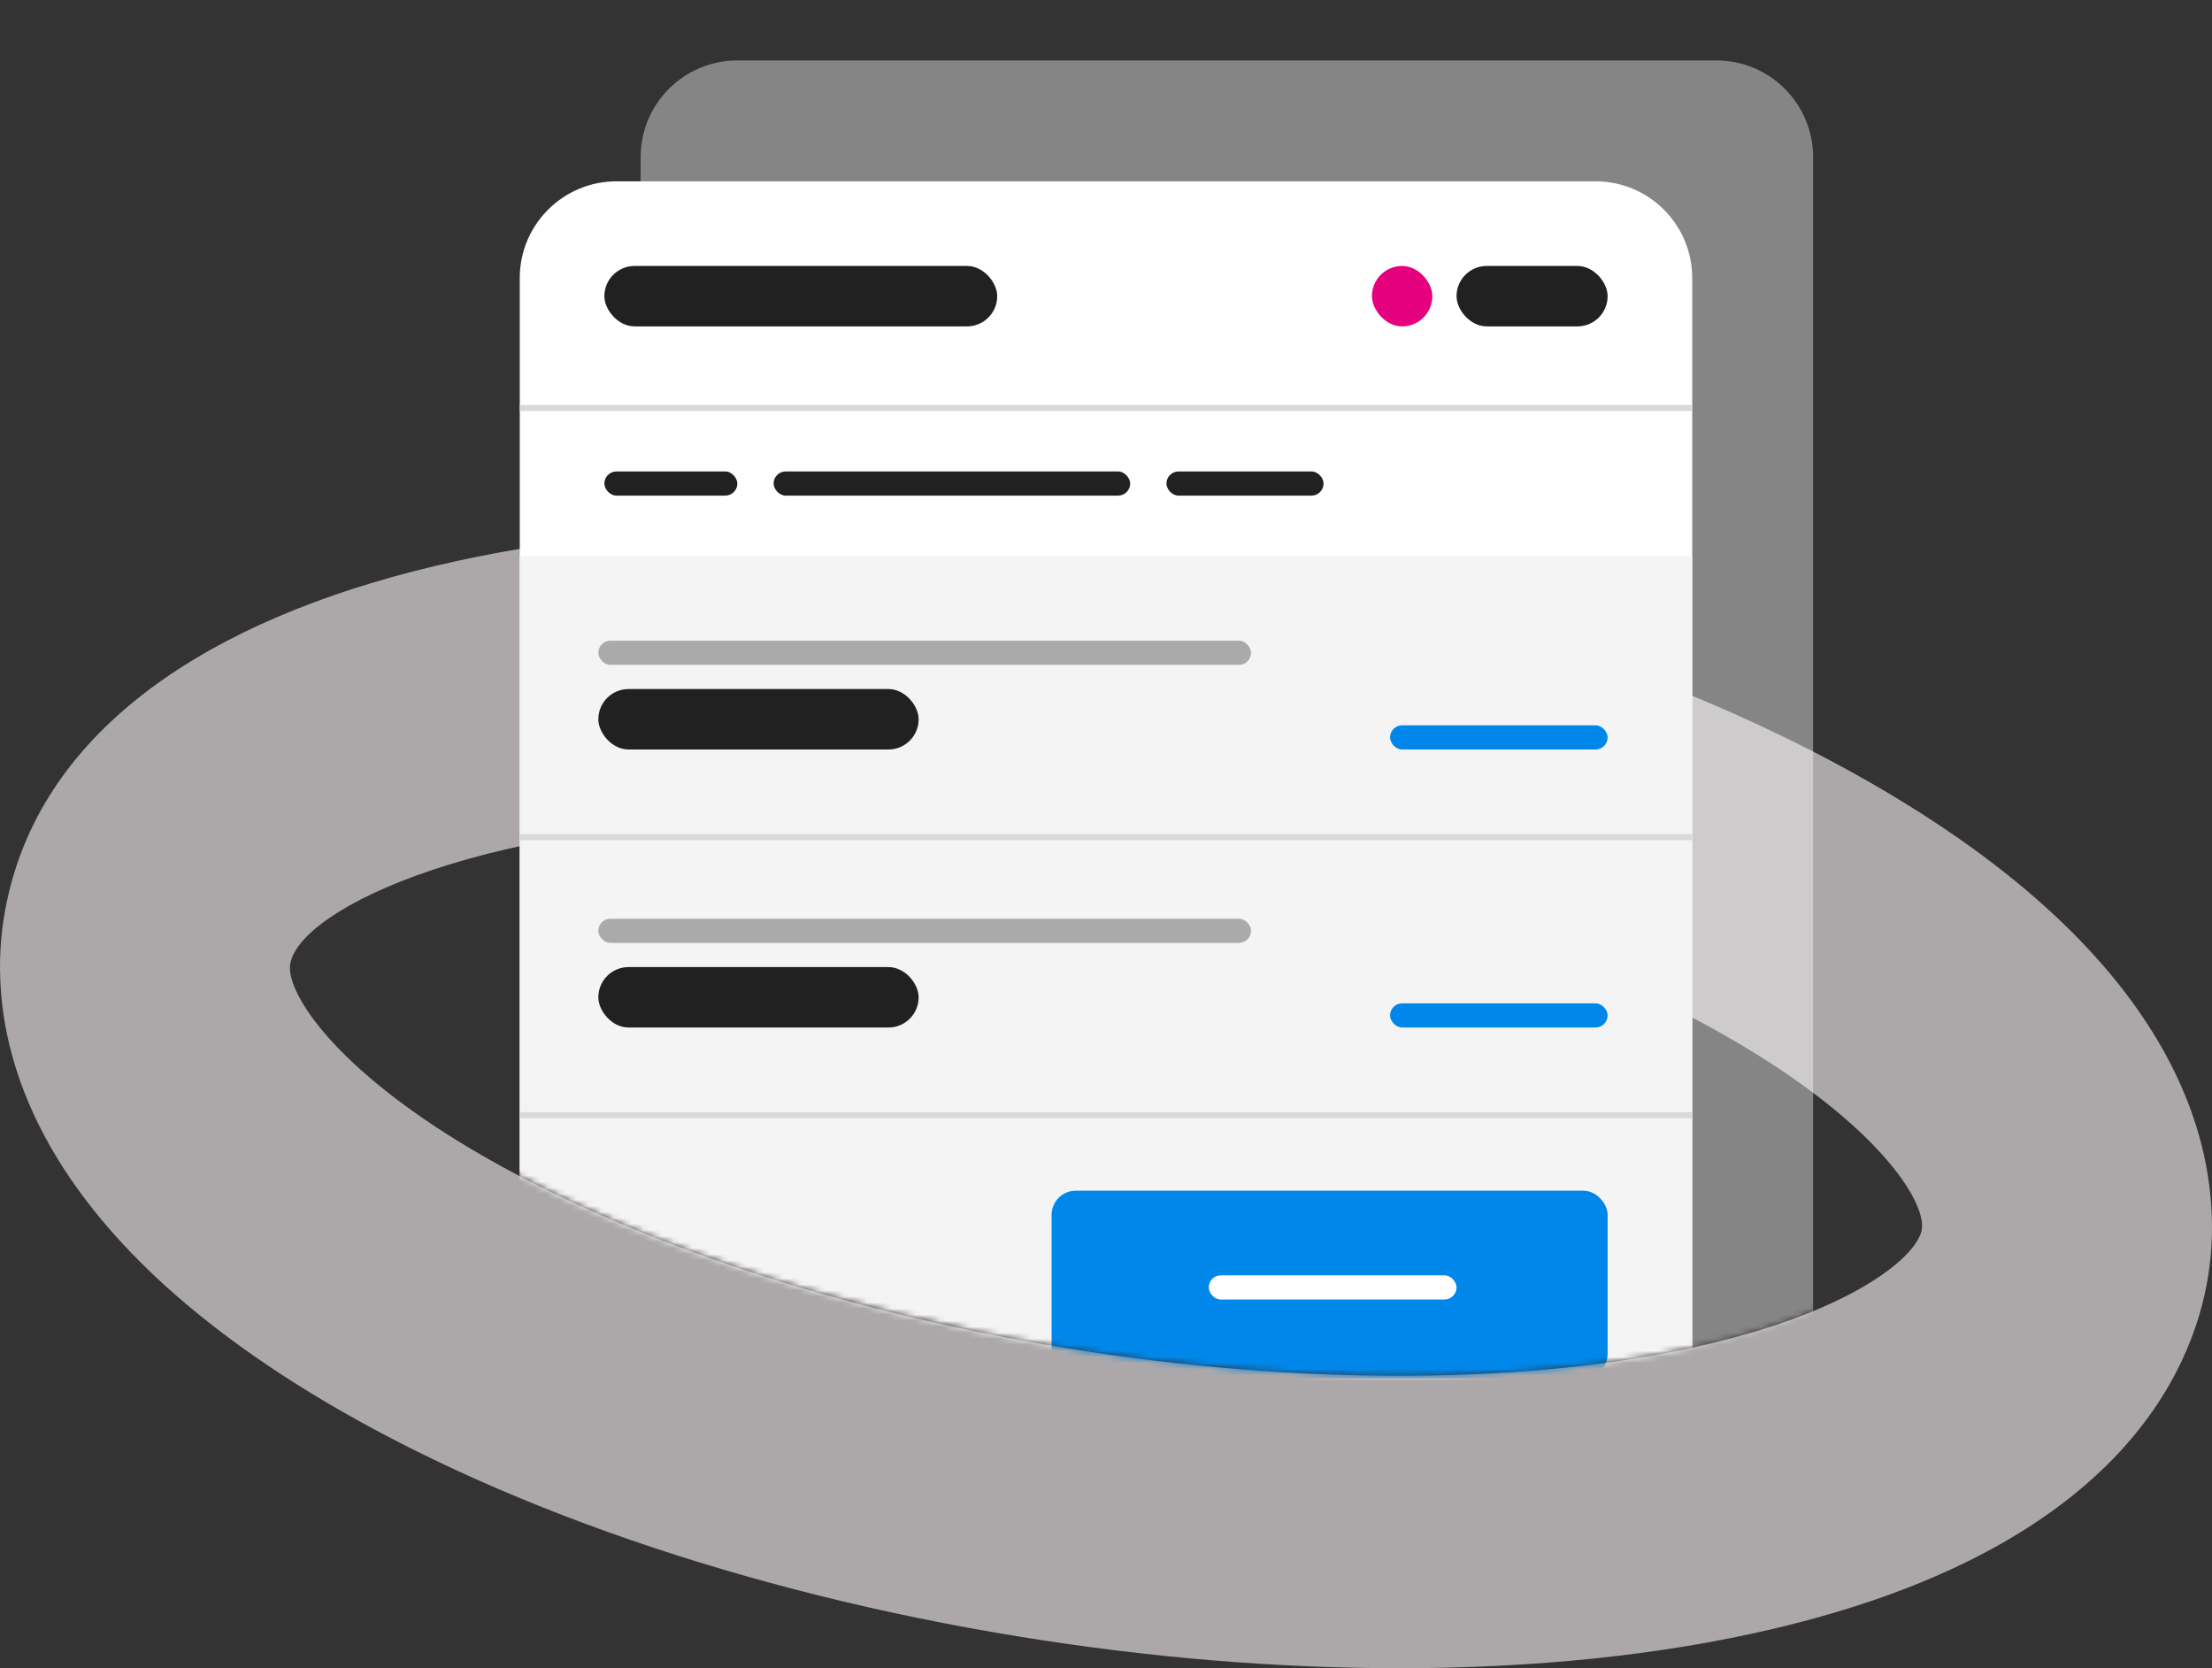
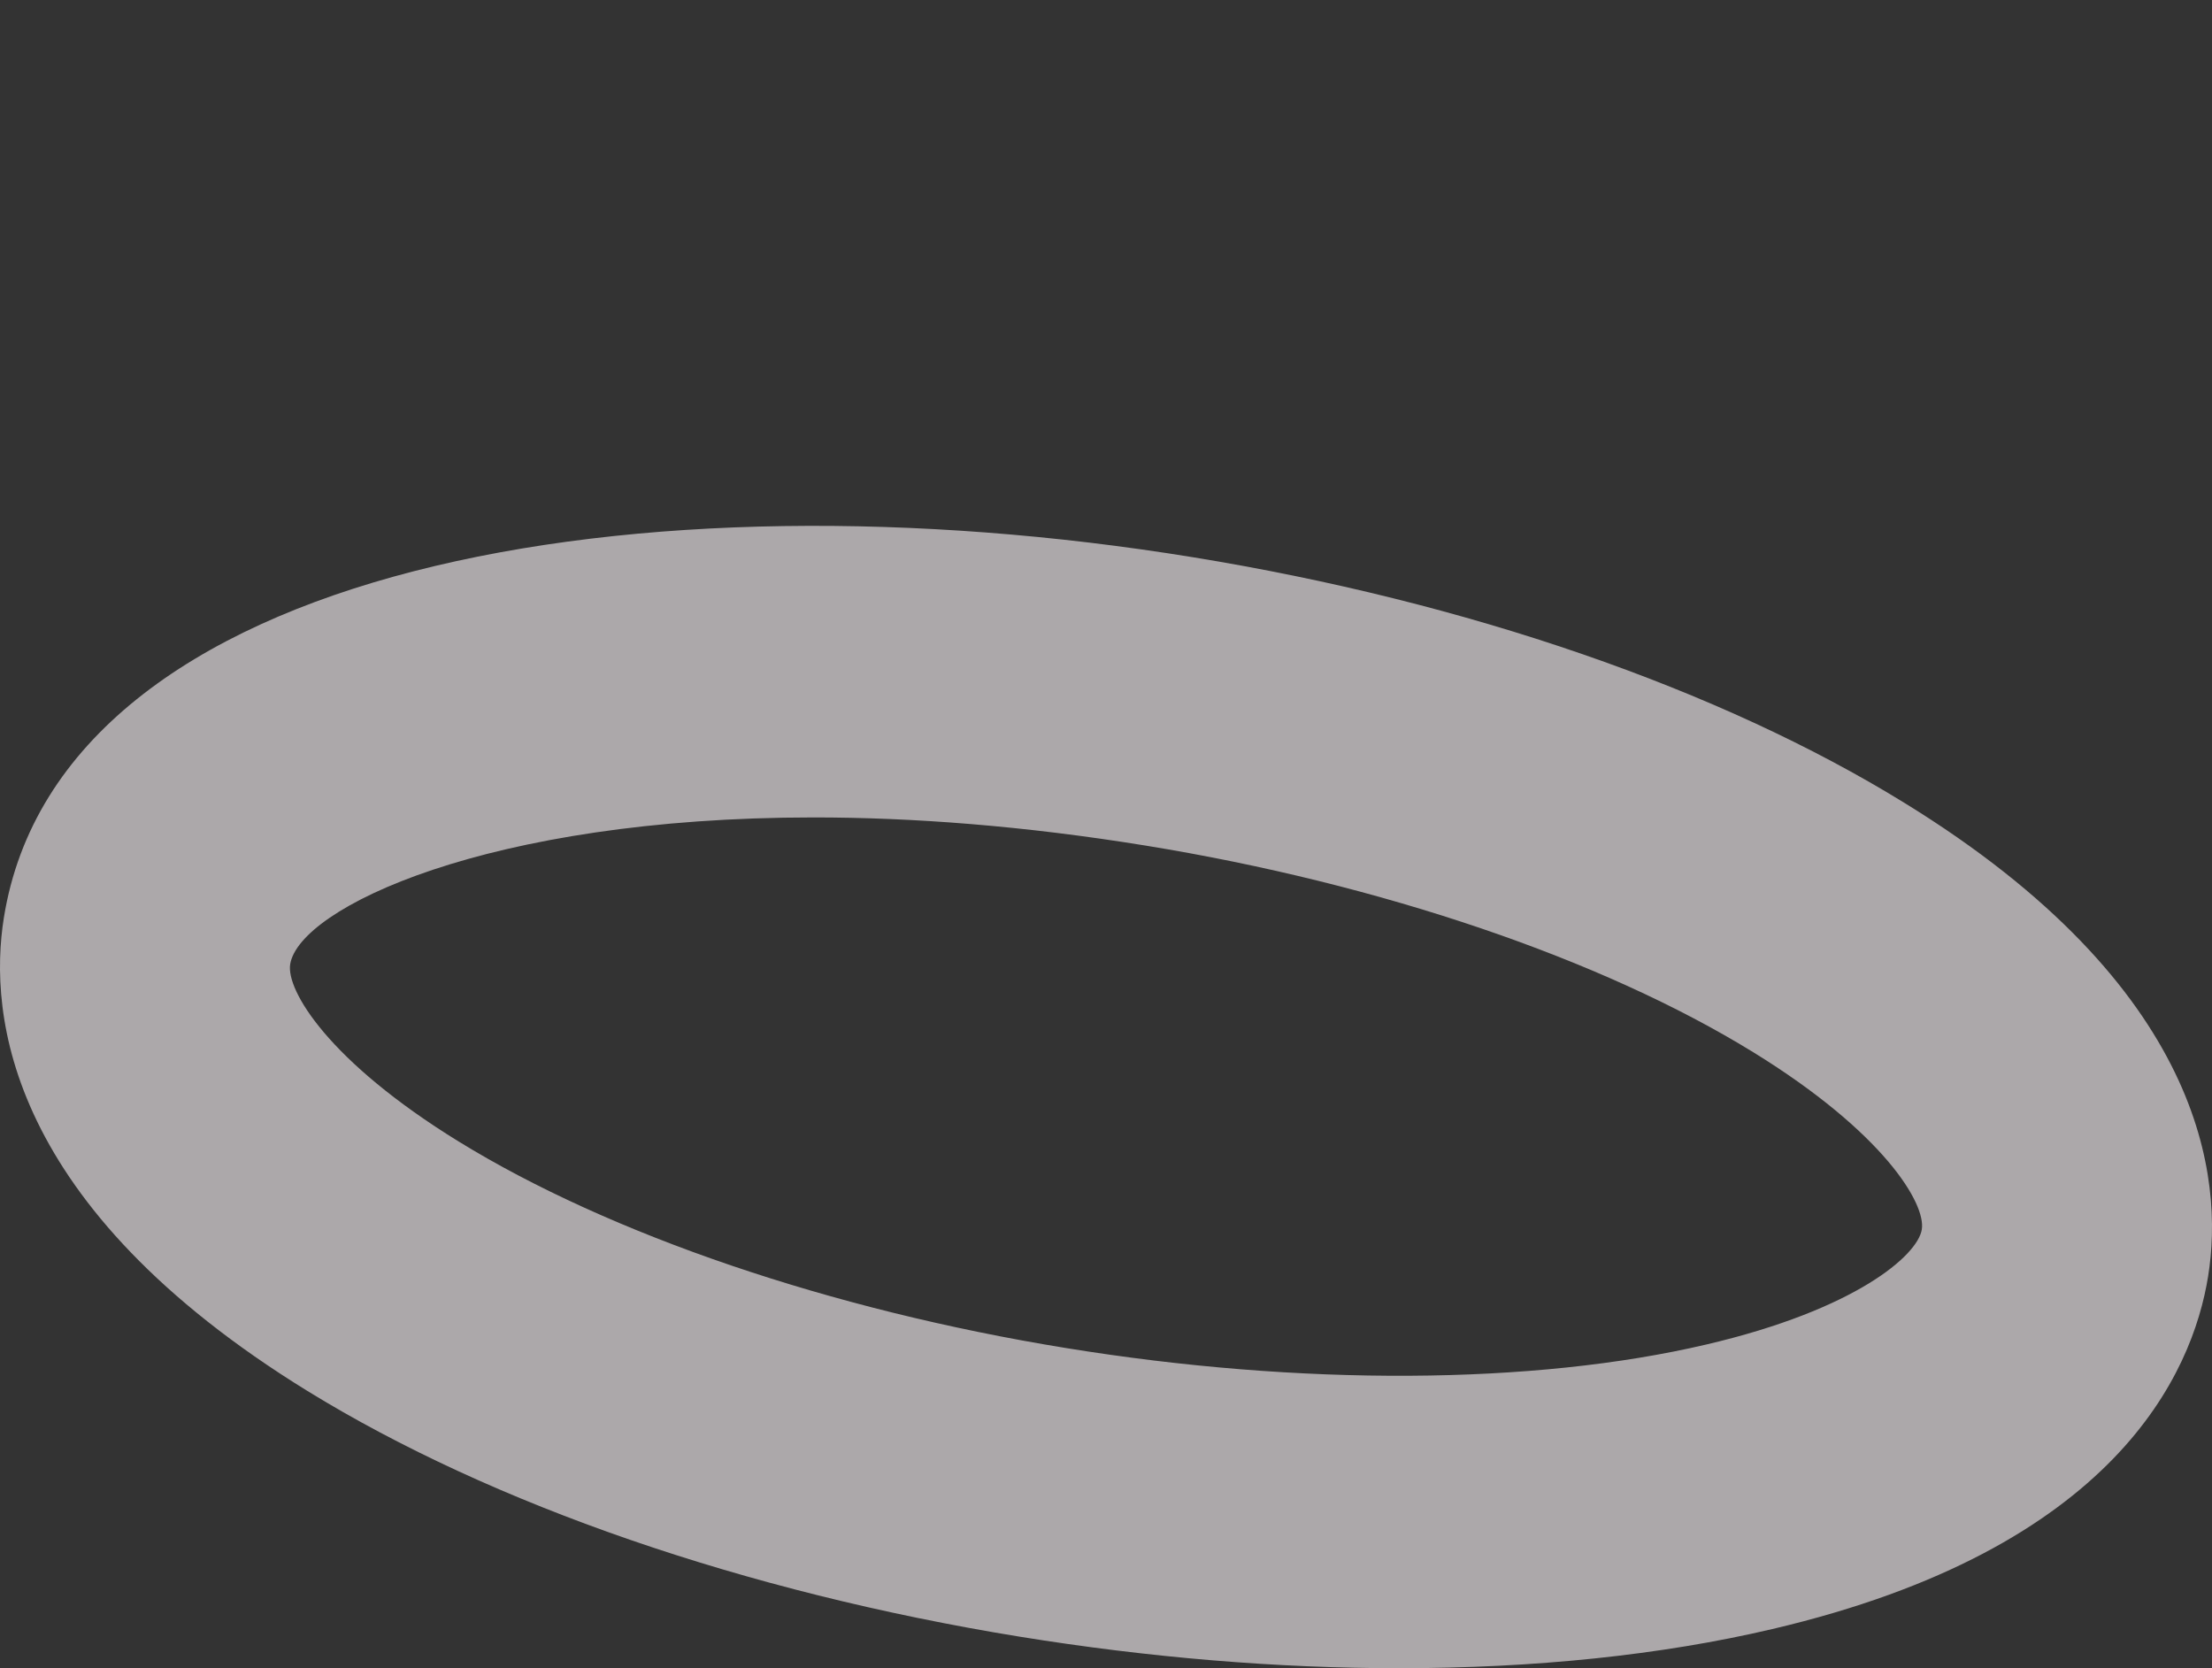
<svg xmlns="http://www.w3.org/2000/svg" width="366" height="276" viewBox="0 0 366 276" fill="none">
  <rect x="0" y="0" width="366" height="276" fill="#333333" stroke="none" />
  <g clip-path="url(#clip0_2320_16097)">
    <path d="M134.613 135.24C80.543 135.24 49.511 150.259 48.016 159.527C47.325 163.81 54.298 175.563 75.897 188.861C100.943 204.271 137.527 216.726 176.355 223.024C215.163 229.341 253.795 229.144 282.349 222.438C307.02 216.667 317.297 207.711 317.985 203.41C318.676 199.146 311.706 187.395 290.085 174.079C265.059 158.666 228.455 146.229 189.647 139.915C169.325 136.609 150.914 135.24 134.613 135.24ZM231.467 276C211.385 276 190.177 274.259 168.697 270.778C123.309 263.404 81.469 248.955 50.89 230.143C1.151 199.517 -1.939 167.937 0.64 151.822C10.053 93.216 106.69 77.435 197.304 92.18C242.693 99.551 284.532 113.984 315.111 132.835C364.828 163.42 367.94 195.041 365.362 211.133C362.783 227.229 349.981 256.23 293.216 269.527C274.827 273.848 253.836 276 231.467 276Z" fill="#ACA8AA" />
    <mask id="mask0_2320_16097" style="mask-type:alpha" maskUnits="userSpaceOnUse" x="47" y="0" width="272" height="228">
-       <path fill-rule="evenodd" clip-rule="evenodd" d="M318 0H48V159L48.126 159.021C48.08 159.191 48.043 159.36 48.016 159.527C47.325 163.81 54.298 175.563 75.898 188.861C100.943 204.271 137.527 216.726 176.355 223.024C215.163 229.341 253.796 229.144 282.349 222.438C307.02 216.667 317.297 207.711 317.985 203.41C318.041 203.068 318.047 202.678 318 202.242V0Z" fill="#992364" />
-     </mask>
+       </mask>
    <g mask="url(#mask0_2320_16097)">
-       <path d="M106 26C106 17.163 113.163 10 122 10H284C292.837 10 300 17.163 300 26V238H106V26Z" fill="white" fill-opacity="0.4" />
+       <path d="M106 26C106 17.163 113.163 10 122 10C292.837 10 300 17.163 300 26V238H106V26Z" fill="white" fill-opacity="0.4" />
      <path d="M86 46C86 37.163 93.163 30 102 30H264C272.837 30 280 37.163 280 46V258H86V46Z" fill="white" />
      <rect x="86" y="92" width="194" height="166" fill="#F5F4F4" />
      <rect x="100" y="44" width="65" height="10" rx="5" fill="#212121" />
      <rect x="241" y="44" width="25" height="10" rx="5" fill="#212121" />
      <rect x="227" y="44" width="10" height="10" rx="5" fill="#E5007E" />
      <rect x="86" y="67" width="194" height="1" fill="#D9D9D9" />
      <rect x="100" y="78" width="22" height="4" rx="2" fill="#212121" />
      <rect x="128" y="78" width="59" height="4" rx="2" fill="#212121" />
      <rect x="193" y="78" width="26" height="4" rx="2" fill="#212121" />
      <rect x="174" y="197" width="92" height="31" rx="4" fill="#0087E9" />
      <rect x="200" y="211" width="41" height="4" rx="2" fill="white" />
      <rect x="86" y="138" width="194" height="1" fill="#D9D9D9" />
-       <rect x="99" y="106" width="108" height="4" rx="2" fill="#AAAAAA" />
      <rect x="230" y="120" width="36" height="4" rx="2" fill="#0087E9" />
      <rect x="99" y="114" width="53" height="10" rx="5" fill="#212121" />
      <rect x="86" y="184" width="194" height="1" fill="#D9D9D9" />
      <rect x="99" y="152" width="108" height="4" rx="2" fill="#AAAAAA" />
      <rect x="230" y="166" width="36" height="4" rx="2" fill="#0087E9" />
-       <rect x="99" y="160" width="53" height="10" rx="5" fill="#212121" />
    </g>
  </g>
  <defs>
    <clipPath id="clip0_2320_16097">
      <rect width="366" height="276" fill="white" />
    </clipPath>
  </defs>
</svg>